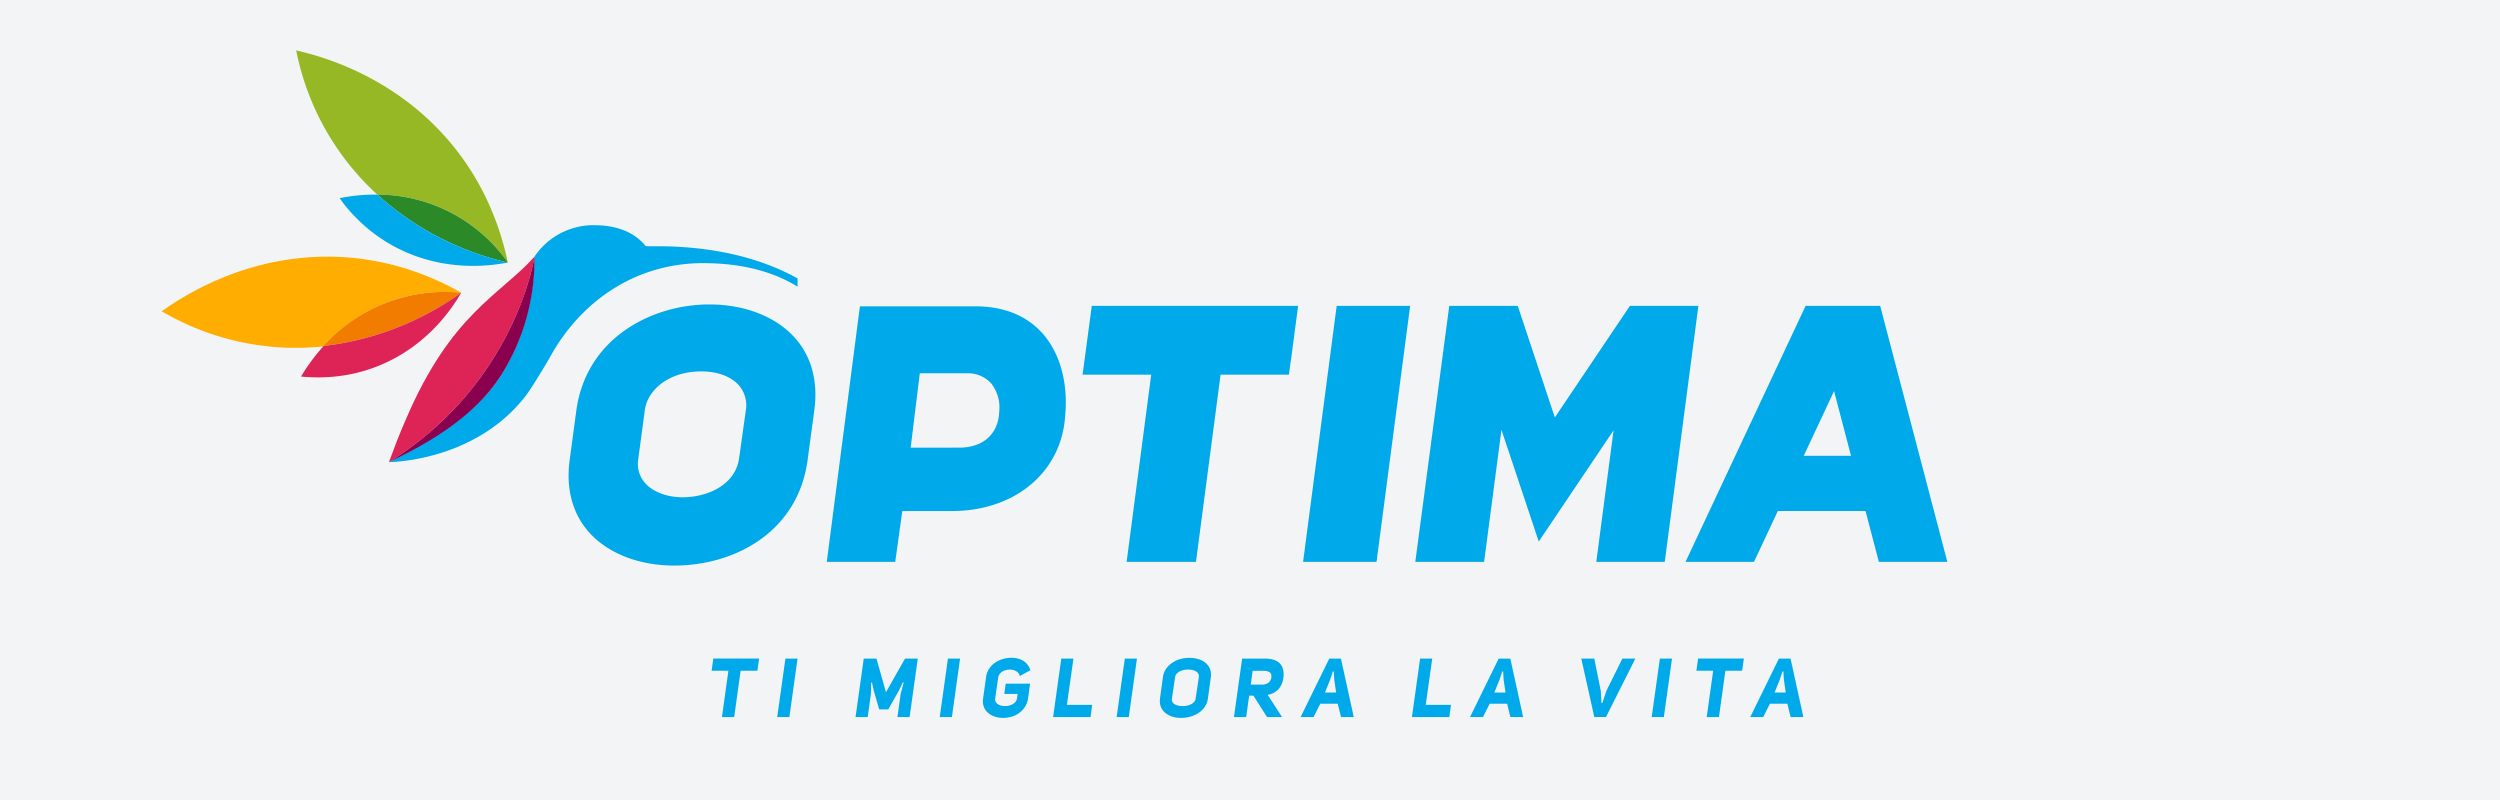
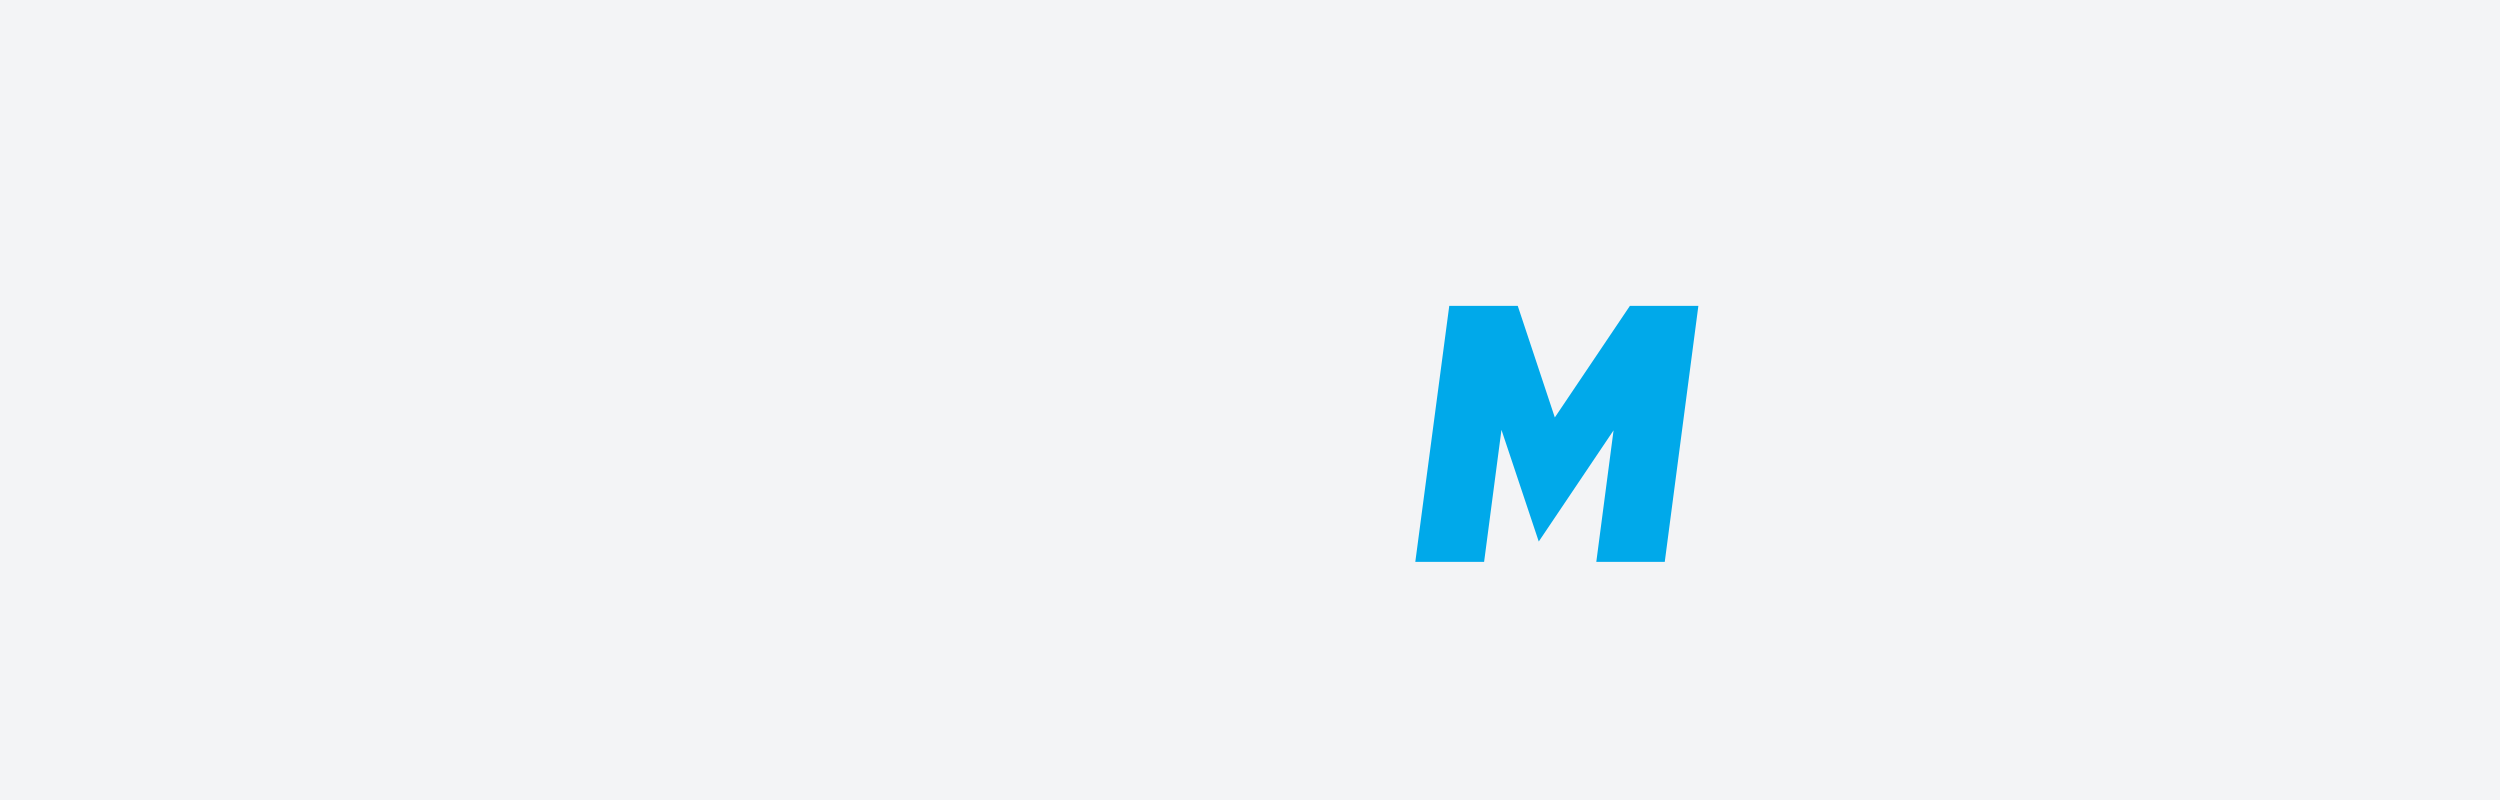
<svg xmlns="http://www.w3.org/2000/svg" id="Raggruppa_1806" data-name="Raggruppa 1806" width="633.729" height="202.847" viewBox="0 0 633.729 202.847">
  <defs>
    <clipPath id="clip-path">
-       <rect id="Rettangolo_2860" data-name="Rettangolo 2860" width="633.729" height="202.847" fill="none" />
-     </clipPath>
+       </clipPath>
  </defs>
  <rect id="Rettangolo_2859" data-name="Rettangolo 2859" width="633.729" height="202.847" fill="#f3f4f6" />
  <path id="Tracciato_1882" data-name="Tracciato 1882" d="M279.069,48.551,260.034,76.838l-9.4-28.287H233.275l-8.61,64.9h17.441l4.4-33.471,9.454,28.31,18.962-28.179-4.377,33.34H287.9l8.523-64.9Z" transform="translate(134.101 28.98)" fill="#00a9ea" />
  <g id="Raggruppa_1805" data-name="Raggruppa 1805">
    <g id="Raggruppa_1804" data-name="Raggruppa 1804" clip-path="url(#clip-path)">
-       <path id="Tracciato_1883" data-name="Tracciato 1883" d="M152.563,75c.944-7.148-.715-13.388-4.8-18.047-4.807-5.482-12.767-8.626-21.846-8.626-14.457,0-31.171,8.409-33.7,26.873l-1.7,12.647c-.947,7.175.712,13.433,4.8,18.093,4.783,5.455,12.706,8.582,21.743,8.582,15.06,0,31.353-8.309,33.8-26.871Zm-17.379.2-1.7,12.081c-.905,6.819-8.056,9.925-14.318,9.925-3.973,0-7.534-1.351-9.525-3.612a7.326,7.326,0,0,1-1.742-5.942L109.6,75c.677-4.821,5.814-9.7,14.321-9.7,4.09,0,7.566,1.3,9.54,3.572a7.722,7.722,0,0,1,1.725,6.332" transform="translate(53.875 28.846)" fill="#00a9ea" />
      <path id="Tracciato_1884" data-name="Tracciato 1884" d="M215.371,48.551l-8.521,64.9h18.62l8.523-64.9Z" transform="translate(123.468 28.98)" fill="#00a9ea" />
      <path id="Tracciato_1885" data-name="Tracciato 1885" d="M316.574,113.453h17.353L316.9,48.55H298l-30.44,64.9h17.353l6.044-12.889h22.234ZM297.524,86.564l7.691-16.4,4.3,16.4Z" transform="translate(159.706 28.979)" fill="#00a9ea" />
      <path id="Tracciato_1886" data-name="Tracciato 1886" d="M226.48,48.551h-52.3l-2.331,17.441h17.395l-6.233,47.46h17.579l6.241-47.46H224.15l.458-3.441h.034Z" transform="translate(102.578 28.98)" fill="#00a9ea" />
      <path id="Tracciato_1887" data-name="Tracciato 1887" d="M185.842,55.4c-4.062-4.5-9.8-6.777-17.048-6.777h-29.15l-8.4,64.789h17.353l1.792-12.889h12.55c16.065,0,27.684-9.875,28.711-23.843.062-.867.144-1.721.171-2.568.235-7.47-1.886-14.188-5.974-18.712m-10.956,20.86c-.487,4.435-3.647,8.19-10.116,8.19l-.212,0H152.5l.115-.873,2.127-17.3.086-.672H166.7a7.943,7.943,0,0,1,6.214,2.552,9.772,9.772,0,0,1,2.066,6.871c-.014.4-.048.814-.094,1.233" transform="translate(78.336 29.022)" fill="#00a9ea" />
      <path id="Tracciato_1888" data-name="Tracciato 1888" d="M98.643,40.743c-8.777,9.789-21.152,14.4-32.629,41.293-1.688,3.825-3.037,7.426-4.275,10.8,31.278-19.465,36.567-50.069,36.9-52.094" transform="translate(36.852 24.319)" fill="#de2356" />
-       <path id="Tracciato_1889" data-name="Tracciato 1889" d="M67.594,44.561A40.527,40.527,0,0,1,99.773,60.538a15.265,15.265,0,0,0,.9,1.238c-.224-.787-.337-1.688-.562-2.475C93.022,30.5,70.97,13.508,47,7.994c.225.789.339,1.688.564,2.475A66.935,66.935,0,0,0,67.594,44.561" transform="translate(28.057 4.772)" fill="#97b825" />
      <path id="Tracciato_1890" data-name="Tracciato 1890" d="M100.027,49.766c.562,0,1.012.112,1.575.112-.787-.449-1.463-.787-2.25-1.238C73.137,35.026,45.8,40.315,25.656,54.6c.787.45,1.463.787,2.25,1.238a67.026,67.026,0,0,0,38.817,7.651,40.943,40.943,0,0,1,33.3-13.727" transform="translate(15.314 24.319)" fill="#ffad00" />
      <path id="Tracciato_1891" data-name="Tracciato 1891" d="M92.976,48.108h0c-.337-.45-.562-.787-.9-1.238A40.54,40.54,0,0,0,59.9,30.893,73.782,73.782,0,0,0,92.976,48.108" transform="translate(35.753 18.44)" fill="#2b8928" />
      <path id="Tracciato_1892" data-name="Tracciato 1892" d="M86.251,46.533c-.562,0-1.012-.112-1.575-.112a41.215,41.215,0,0,0-33.3,13.614,74.174,74.174,0,0,0,34.879-13.5" transform="translate(30.664 27.665)" fill="#f27c00" />
      <path id="Tracciato_1893" data-name="Tracciato 1893" d="M127.612,41.083l-.8-.04c-2.5-3.106-6.635-5.193-12.489-5.286a18.056,18.056,0,0,0-15.741,8.01,56.2,56.2,0,0,1-8.4,29.942C84.839,82.1,75.328,88.931,62.053,95.664c-.1.048-.2.093-.3.139,0,0,.179,0,.514-.013,3.368-.131,22.484-1.549,34.229-16.914,1.46-1.915,5.388-8.446,6.062-9.684,7.518-13.738,21.679-24.447,40.47-23.8,9.227.212,16.656,2.451,22.286,5.932l0-2.082c-8.583-4.765-19.471-7.747-32.963-8.133-.489-.014-3.614-.029-4.74-.027" transform="translate(36.862 21.338)" fill="#00a9ea" />
-       <path id="Tracciato_1894" data-name="Tracciato 1894" d="M90.24,70.712a55.038,55.038,0,0,0,8.4-29.969C98.3,42.752,93.093,72.89,62.47,92.372c-.244.157-.738.465-.738.465l.506-.24c13.721-6.547,22.666-13.55,28-21.885" transform="translate(36.848 24.319)" fill="#89004f" />
      <path id="Tracciato_1895" data-name="Tracciato 1895" d="M63.473,30.893a45.163,45.163,0,0,0-9.564.9c.337.449.562.787.9,1.238C65.542,46.75,81.5,50.787,95.828,48.242c.241-.043.723-.134.723-.134l-.6-.142A73.716,73.716,0,0,1,63.473,30.893" transform="translate(32.178 18.44)" fill="#00a9ea" />
      <path id="Tracciato_1896" data-name="Tracciato 1896" d="M53.517,59.966a49.444,49.444,0,0,0-5.738,7.764c.45,0,1.012.112,1.575.112,17.389,1.1,31.01-8.133,38.546-20.541.169-.278.334-.556.5-.837q-.326.232-.653.46A74.3,74.3,0,0,1,53.517,59.966" transform="translate(28.519 27.734)" fill="#de2356" />
-       <path id="Tracciato_1897" data-name="Tracciato 1897" d="M120.315,107.631l-1.634,11.75h-3.1l1.634-11.75h-4.253l.441-3.1h11.6l-.441,3.1Z" transform="translate(67.427 62.395)" fill="#00a9ea" />
      <path id="Tracciato_1898" data-name="Tracciato 1898" d="M126.456,119.373h-3.079l2.074-14.829h3.077Z" transform="translate(73.643 62.402)" fill="#00a9ea" />
      <path id="Tracciato_1899" data-name="Tracciato 1899" d="M144.1,117.425h-2.3l-1.381-4.775-.441-2.031h-.209l-.062,2.868-.818,5.886H135.81l2.074-14.829h3.224l2.41,8.524,4.837-8.524h3.226l-2.073,14.829h-3.079l.816-5.905.776-2.87h-.232l-1,2.073Z" transform="translate(81.065 62.402)" fill="#00a9ea" />
      <path id="Tracciato_1900" data-name="Tracciato 1900" d="M152.254,119.373h-3.079l2.074-14.829h3.077Z" transform="translate(89.042 62.402)" fill="#00a9ea" />
      <path id="Tracciato_1901" data-name="Tracciato 1901" d="M162.87,107.409a4.149,4.149,0,0,0-1,.125,3.229,3.229,0,0,0-.923.388,2.5,2.5,0,0,0-.7.65,1.873,1.873,0,0,0-.345.889l-.755,5.215a1.662,1.662,0,0,0-.021.252,1.5,1.5,0,0,0,.126.628,1.726,1.726,0,0,0,.545.607,2.55,2.55,0,0,0,.827.377,3.818,3.818,0,0,0,.995.126,4.292,4.292,0,0,0,1.036-.126,3.485,3.485,0,0,0,.944-.377,2.607,2.607,0,0,0,.722-.618,1.7,1.7,0,0,0,.356-.869l.147-1.089h-3.373l.356-2.6h6.178l-.5,3.687a5.428,5.428,0,0,1-.8,2.189,5.882,5.882,0,0,1-1.476,1.56,6.137,6.137,0,0,1-1.939.931,7.84,7.84,0,0,1-2.157.305,6.487,6.487,0,0,1-2.052-.326,4.994,4.994,0,0,1-1.707-.942,3.764,3.764,0,0,1-1.078-1.539,3.909,3.909,0,0,1-.252-1.424,4.9,4.9,0,0,1,.064-.754l.754-5.383a4.926,4.926,0,0,1,.786-2.125,5.755,5.755,0,0,1,1.517-1.528,6.625,6.625,0,0,1,1.98-.921,7.951,7.951,0,0,1,2.167-.3,6.667,6.667,0,0,1,1.488.168,4.807,4.807,0,0,1,1.361.535,4.315,4.315,0,0,1,1.131.963,4.465,4.465,0,0,1,.8,1.477l-2.681,1.487a1.938,1.938,0,0,0-.942-1.236,3.174,3.174,0,0,0-1.571-.4" transform="translate(93.128 62.324)" fill="#00a9ea" />
      <path id="Tracciato_1902" data-name="Tracciato 1902" d="M169.243,104.544h3.079l-1.654,11.729h6.408l-.418,3.1H167.17Z" transform="translate(99.783 62.402)" fill="#00a9ea" />
      <path id="Tracciato_1903" data-name="Tracciato 1903" d="M180.334,119.373h-3.079l2.074-14.829h3.077Z" transform="translate(105.803 62.402)" fill="#00a9ea" />
      <path id="Tracciato_1904" data-name="Tracciato 1904" d="M191.613,104.427h.145a7.783,7.783,0,0,1,2.157.335,5.045,5.045,0,0,1,1.769.931,4.048,4.048,0,0,1,1.142,1.539,3.915,3.915,0,0,1,.252,1.424,6.272,6.272,0,0,1-.043.712l-.733,5.342a4.792,4.792,0,0,1-.827,2.167,5.841,5.841,0,0,1-1.613,1.549,7.158,7.158,0,0,1-2.094.921,8.883,8.883,0,0,1-2.293.305,7.336,7.336,0,0,1-2.157-.315,5.271,5.271,0,0,1-1.792-.933,3.784,3.784,0,0,1-1.14-1.539,3.683,3.683,0,0,1-.273-1.445,6.638,6.638,0,0,1,.042-.711l.733-5.342a4.82,4.82,0,0,1,.829-2.188,5.817,5.817,0,0,1,1.622-1.551,7.58,7.58,0,0,1,2.116-.933,8.749,8.749,0,0,1,2.157-.271m-4.462,10.6a1.139,1.139,0,0,0,.168.608,1.556,1.556,0,0,0,.576.565,3.036,3.036,0,0,0,.91.345,5.059,5.059,0,0,0,1.089.115,5.519,5.519,0,0,0,1.121-.115,3.88,3.88,0,0,0,1.016-.356,2.759,2.759,0,0,0,.775-.586,1.462,1.462,0,0,0,.377-.806l.818-5.508a1.571,1.571,0,0,0,.021-.232,1.134,1.134,0,0,0-.168-.607,1.492,1.492,0,0,0-.576-.586,3.033,3.033,0,0,0-.9-.347,4.913,4.913,0,0,0-1.078-.115,5.66,5.66,0,0,0-1.131.115,3.9,3.9,0,0,0-1.027.356,2.68,2.68,0,0,0-.775.6,1.51,1.51,0,0,0-.377.818l-.818,5.508a1.363,1.363,0,0,0-.021.23" transform="translate(109.897 62.332)" fill="#00a9ea" />
      <path id="Tracciato_1905" data-name="Tracciato 1905" d="M203.795,104.544a7.44,7.44,0,0,1,2.031.262,3.811,3.811,0,0,1,1.551.838,3.226,3.226,0,0,1,.9,1.477,4.409,4.409,0,0,1,.188,1.34c0,.265-.014.538-.042.816a5.4,5.4,0,0,1-1.321,3.1,4.926,4.926,0,0,1-2.68,1.361l3.644,5.634h-3.793l-3.456-5.425h-1.087l-.754,5.425h-3.1l2.073-14.829Zm-.921,6.6a2.987,2.987,0,0,0,1.675-.43,1.936,1.936,0,0,0,.8-1.413,2.791,2.791,0,0,0,.019-.315,1.548,1.548,0,0,0-.062-.46,1.076,1.076,0,0,0-.4-.525,1.842,1.842,0,0,0-.671-.271,4.258,4.258,0,0,0-.878-.085h-2.743l-.482,3.5Z" transform="translate(116.92 62.402)" fill="#00a9ea" />
      <path id="Tracciato_1906" data-name="Tracciato 1906" d="M219.93,119.373H216.7l-.837-3.392h-4.419l-1.7,3.392h-3.288l7.267-14.829h2.954Zm-7.309-6.22h2.849l-.482-3.226-.126-2.116h-.23l-.712,2.137Z" transform="translate(123.237 62.402)" fill="#00a9ea" />
      <path id="Tracciato_1907" data-name="Tracciato 1907" d="M226.2,104.544h3.079l-1.654,11.729h6.408l-.42,3.1H224.13Z" transform="translate(133.783 62.402)" fill="#00a9ea" />
      <path id="Tracciato_1908" data-name="Tracciato 1908" d="M246.817,119.373h-3.226l-.837-3.392h-4.419l-1.7,3.392H233.35l7.267-14.829h2.954Zm-7.309-6.22h2.849l-.482-3.226-.126-2.116h-.23l-.712,2.137Z" transform="translate(139.286 62.402)" fill="#00a9ea" />
      <path id="Tracciato_1909" data-name="Tracciato 1909" d="M261.426,104.544h3.288l-7.435,14.808h-2.973l-3.29-14.808h3.29l1.654,8.21.168,3.058h.23l1-3.058Z" transform="translate(149.831 62.402)" fill="#00a9ea" />
      <path id="Tracciato_1910" data-name="Tracciato 1910" d="M265.269,119.373H262.19l2.074-14.829h3.077Z" transform="translate(156.5 62.402)" fill="#00a9ea" />
      <path id="Tracciato_1911" data-name="Tracciato 1911" d="M276.636,107.631,275,119.381h-3.1l1.634-11.75h-4.251l.439-3.1h11.6l-.441,3.1Z" transform="translate(160.736 62.395)" fill="#00a9ea" />
      <path id="Tracciato_1912" data-name="Tracciato 1912" d="M291.3,119.373h-3.226l-.837-3.392h-4.419l-1.7,3.392h-3.288l7.267-14.829h2.954Zm-7.309-6.22h2.849l-.482-3.226-.126-2.116h-.23l-.712,2.137Z" transform="translate(165.84 62.402)" fill="#00a9ea" />
    </g>
  </g>
</svg>